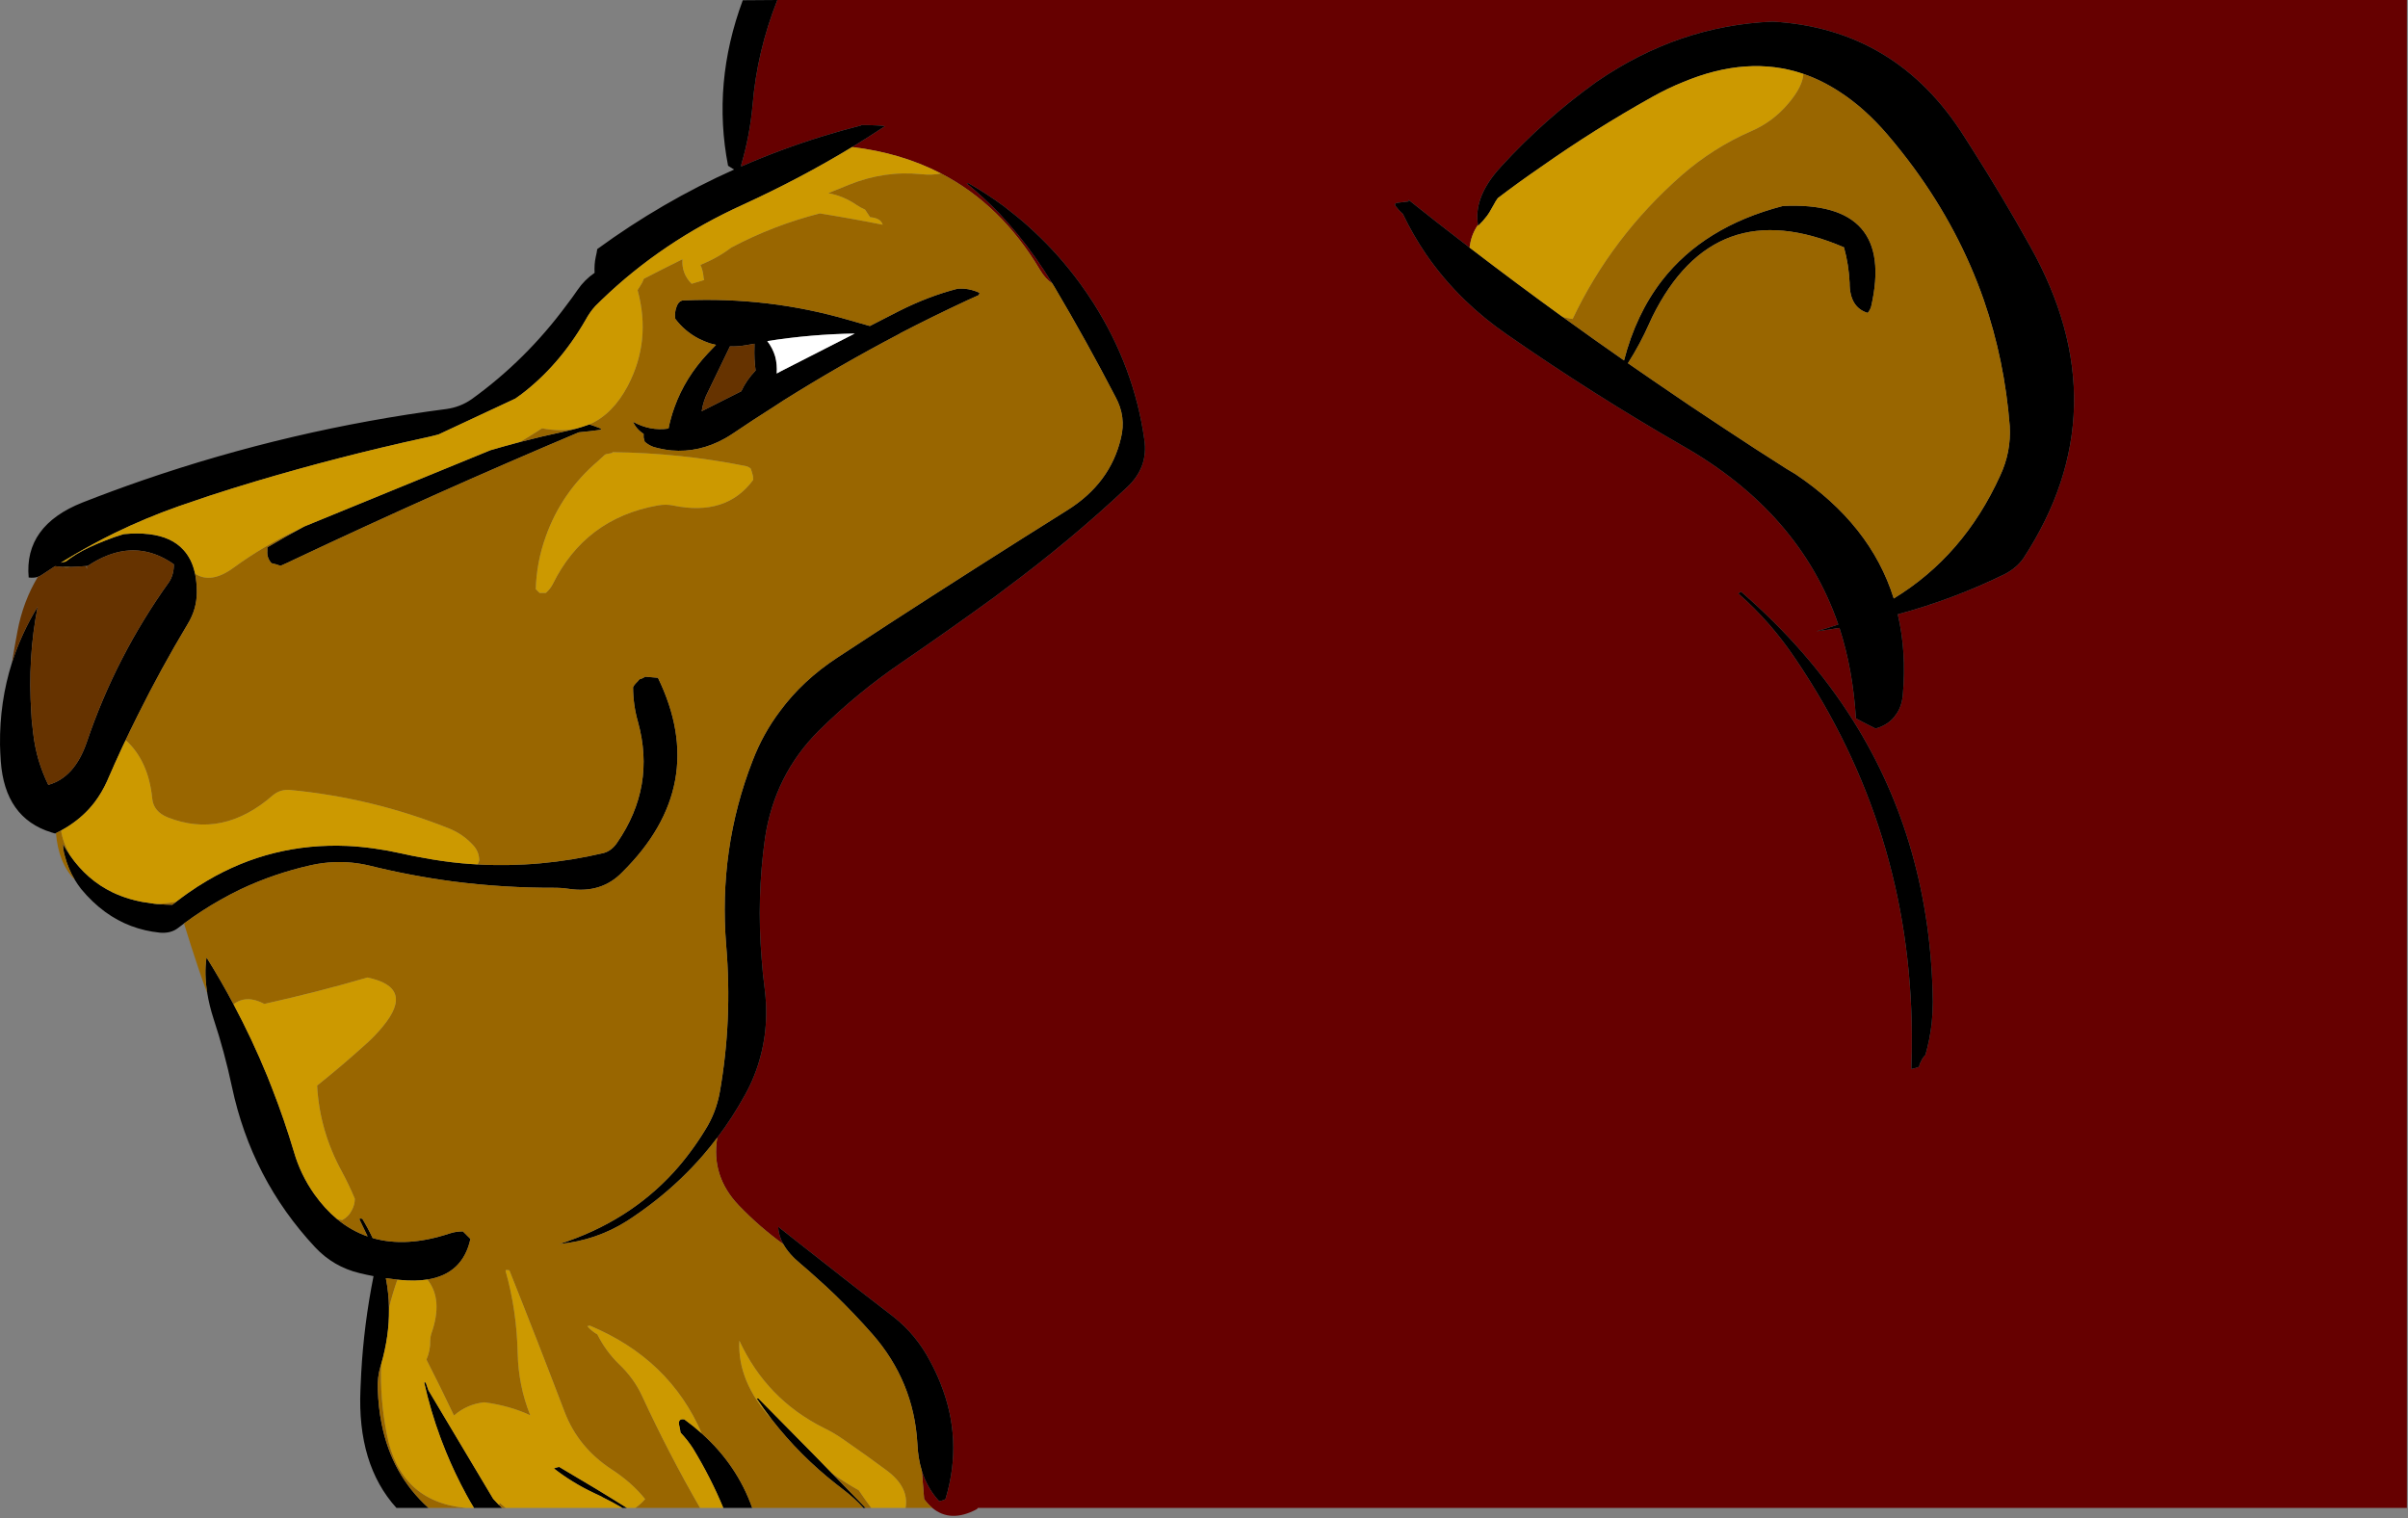
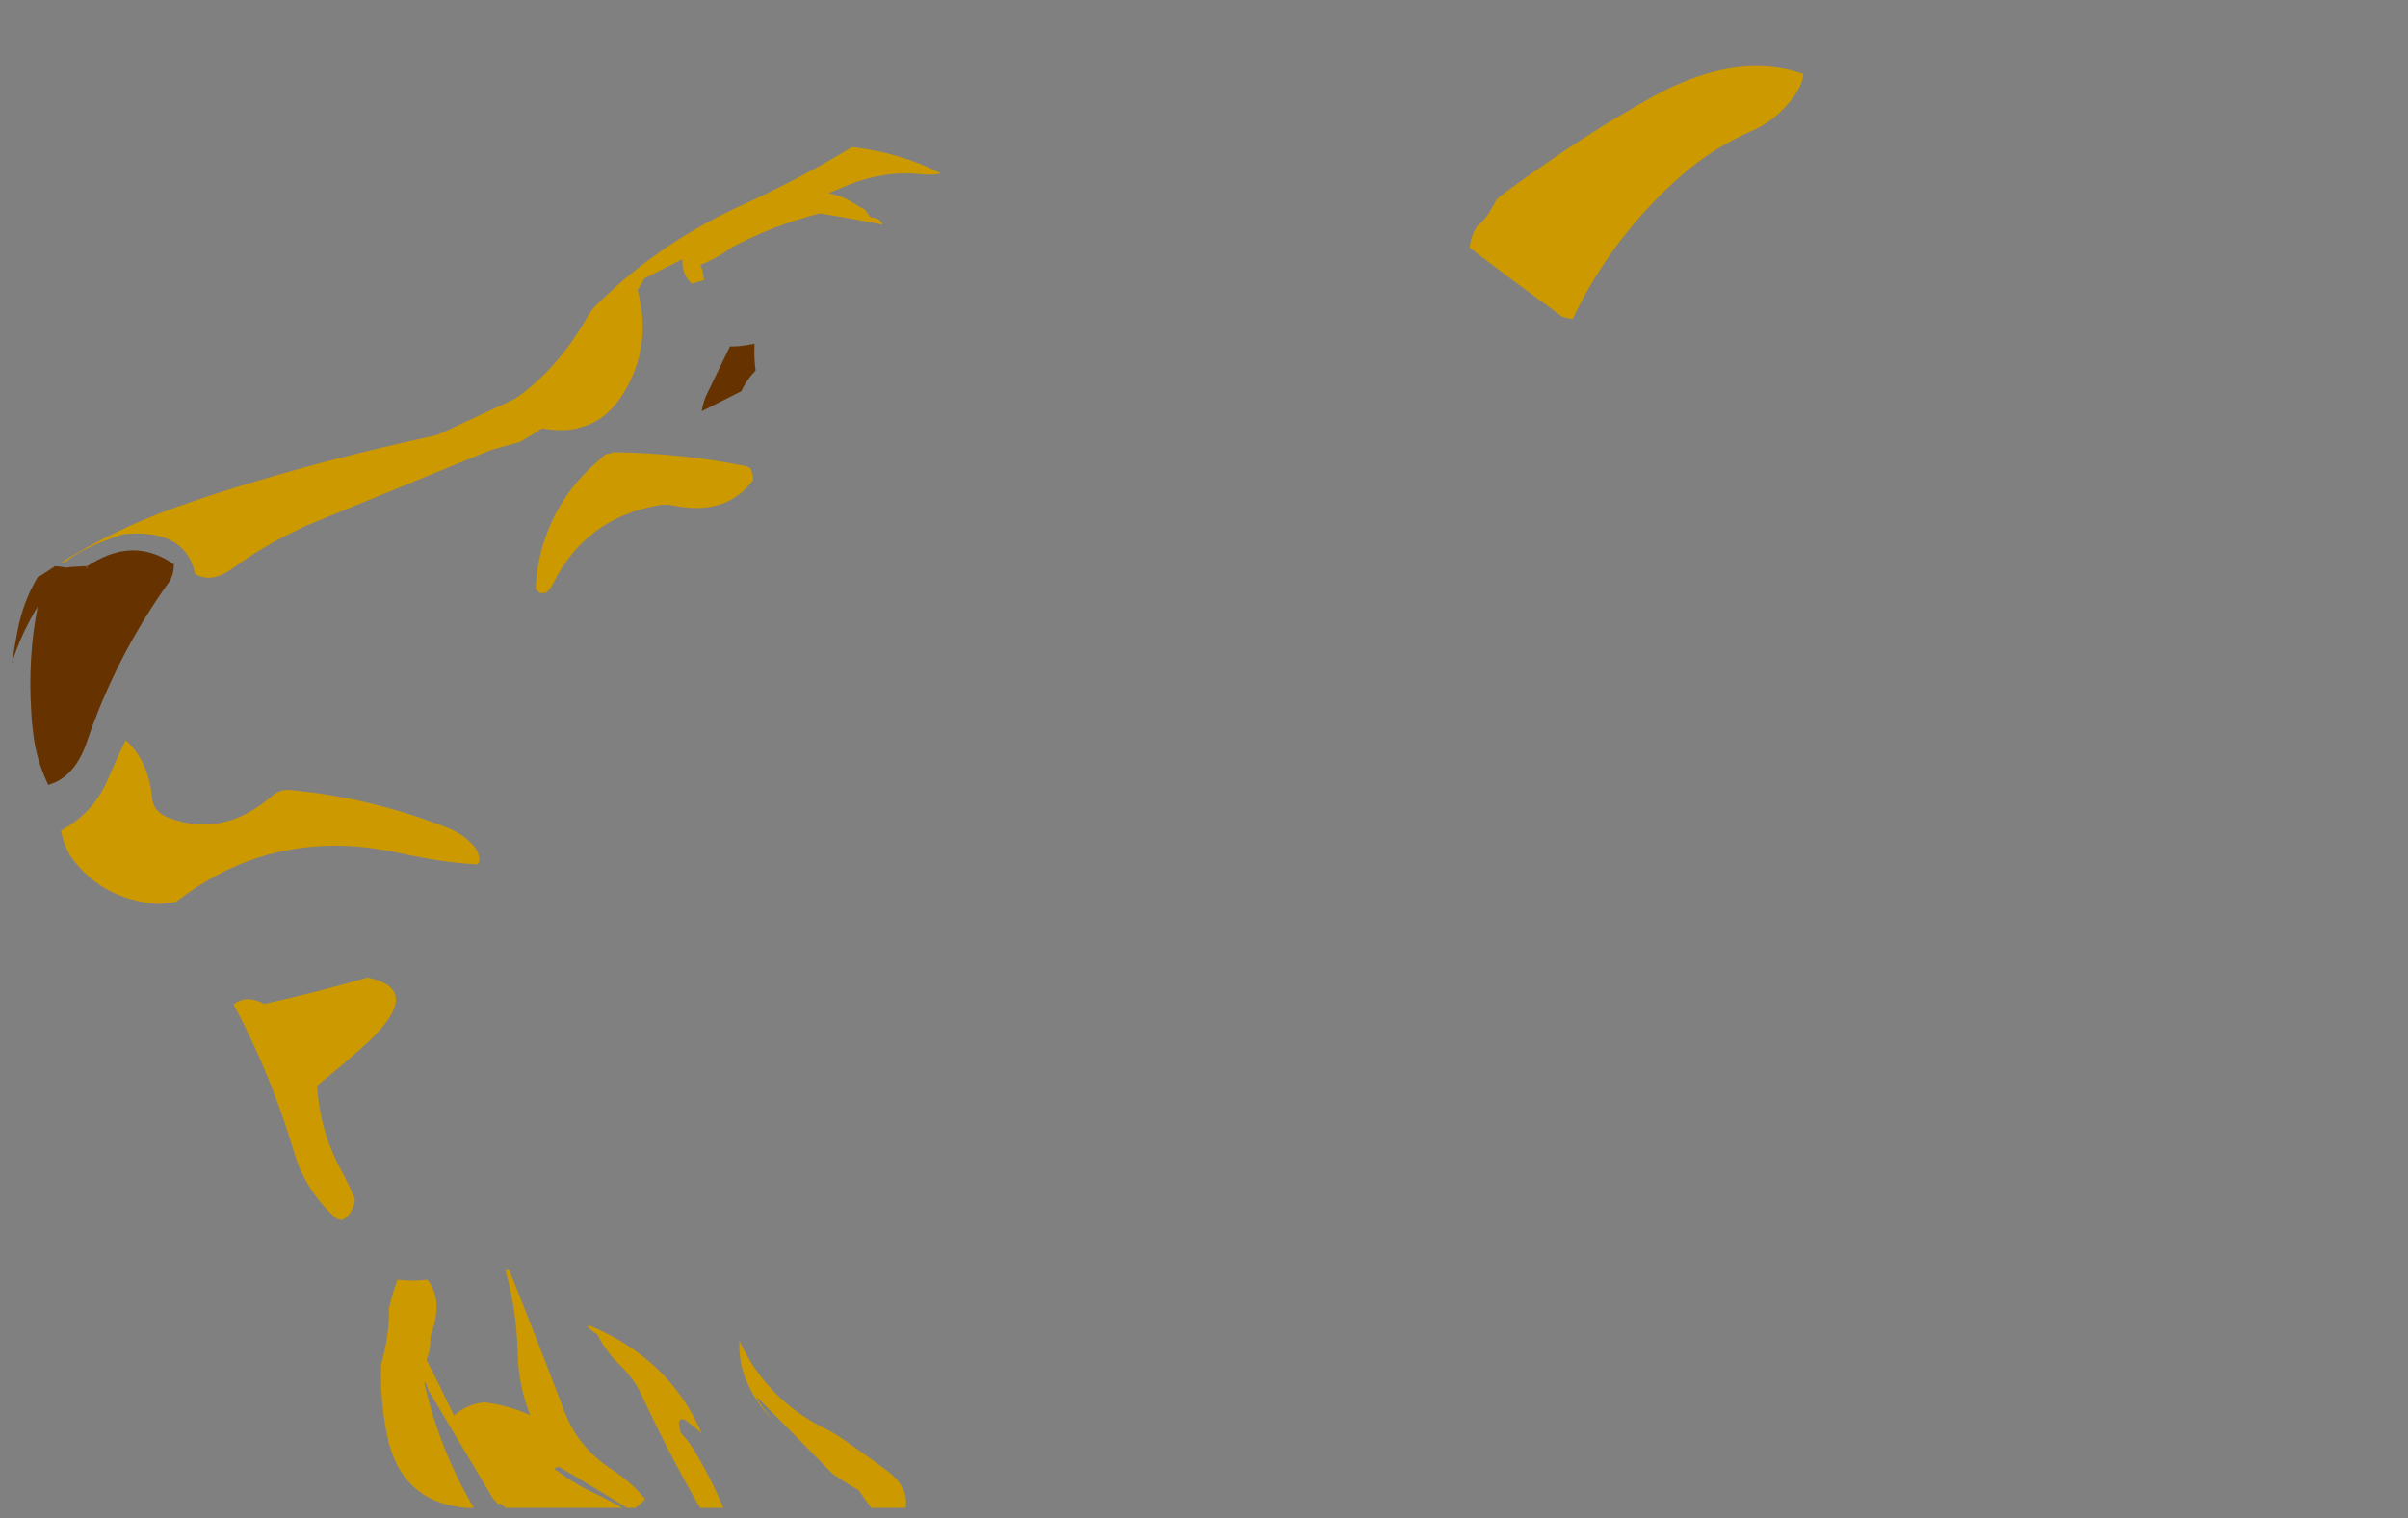
<svg xmlns="http://www.w3.org/2000/svg" version="1.1" width="479px" height="302px">
  <rect width="100%" height="100%" fill="#808080" stroke="none" />
  <g transform="translate(-21.171,-0.05)">
-     <path d="M 315.175 44.775 Q 313.962 46.519 313.6 48.65 Q 313.547 48.935 313.5 49.225 L 313.5 49.25 Q 313.503 49.275 313.5 49.3 Q 310.155 46.738 306.85 44.15 Q 304.088 41.982 301.35 39.8 L 301.35 40.125 Q 300.4 40.237 299.45 40.35 Q 298.971 40.383 298.65 40.575 Q 298.683 41.02 298.875 41.15 Q 299.471 41.953 300.225 42.6 Q 302.264 46.848 304.875 50.675 Q 308.269 55.593 312.625 59.8 Q 316.408 63.462 320.925 66.575 Q 337.918 78.388 355.7 88.625 Q 379.121 101.903 386.85 124.275 Q 384.699 125.011 382.475 125.625 Q 384.779 125.332 387.075 124.95 Q 389.774 133.324 390.35 142.95 Q 392.391 144.041 394.275 144.975 Q 397.012 144.184 398.325 142.175 Q 399.456 140.653 399.675 138.35 Q 400.441 129.744 398.675 122.25 Q 409.681 119.279 419.925 114.275 Q 422.339 113.015 423.65 111.125 Q 443.146 81.335 425 49.025 Q 419.564 39.252 413.525 29.775 Q 412.734 28.512 411.95 27.3 Q 398.387 5.745 373.8 4.35 Q 355.052 5.115 338.825 16.275 Q 328.446 23.689 319.8 33.15 Q 319.308 33.682 318.875 34.2 Q 314.297 39.684 315.175 44.775 Z M 367.5 117.75 L 366.95 118.1 Q 373.396 123.729 378.425 131.25 Q 401.189 164.939 401.475 205.725 Q 401.506 209.184 401.375 212.7 Q 402.163 212.554 402.95 212.25 Q 402.955 211.75 403.275 211.25 Q 403.567 210.496 404.175 209.9 Q 405.058 206.825 405.425 203.6 Q 405.641 201.485 405.65 199.325 Q 405.236 167.929 389.775 143.35 Q 381.04 129.462 367.5 117.75 Z M 206.625 300 Q 205.77 299.286 205 298.25 Q 204.769 295.445 204.55 292.65 Q 205.648 296.124 208 298.675 Q 208.525 298.577 209.05 298.375 Q 209.162 298.262 209.275 298.15 Q 212.783 286.467 208.225 275.15 Q 207.336 272.918 206.125 270.7 Q 203.417 265.562 198.925 262 Q 195.873 259.652 192.875 257.325 Q 192.105 256.736 191.35 256.15 Q 185.221 251.38 179.2 246.625 Q 177.569 245.339 175.975 244.075 Q 176.027 245.836 177 247.55 Q 172.235 244.106 168.15 239.85 Q 162.574 234.026 163.85 226.35 Q 166.904 222.332 169.375 217.825 Q 171.501 213.985 172.525 209.875 Q 173.515 206.067 173.575 202.025 Q 173.622 199.399 173.275 196.675 Q 172.879 193.698 172.675 190.75 Q 171.675 178.64 173.35 166.75 Q 175.247 154.172 184.075 145.375 Q 191.747 137.8 200.575 131.8 Q 209.986 125.356 219.175 118.675 Q 220.096 117.954 221.05 117.25 Q 233.867 107.77 245.425 96.925 Q 249.633 92.935 248.8 87.475 Q 246.783 73.112 238.675 60.325 Q 237.373 58.296 235.975 56.375 Q 231.858 50.759 226.9 46.15 Q 225.807 45.112 224.65 44.125 Q 223.476 43.13 222.25 42.175 Q 221.526 41.605 220.825 41.05 Q 217.442 38.564 213.775 36.475 L 213.475 36.55 Q 216.886 39.323 220 42.55 Q 221.89 44.574 223.675 46.75 Q 227.322 51.192 230.475 56.4 Q 229.13 55.563 228.05 53.75 Q 220.356 40.771 208.35 34.55 Q 200.446 30.463 190.675 29.3 Q 193.993 27.278 197.2 25.15 Q 196.465 25.022 195.625 25 Q 194.05 24.91 192.475 24.925 L 192.475 25 Q 188.52 26.004 184.675 27.2 Q 176.495 29.724 168.775 33.1 L 168.625 33.125 Q 168.636 33.055 168.625 32.95 L 168.625 32.8 Q 170.328 27.033 170.875 20.95 Q 171.737 10.345 175.8 0.05 L 499.95 0.05 L 499.95 300 L 215.7 300 Q 215.599 300.126 215.5 300.25 Q 210.276 303.044 206.625 300 Z" fill="#660000" />
-     <path d="M 379.9 14.75 Q 368.831 10.978 355.925 16.4 Q 352.914 17.607 349.85 19.325 Q 338.379 25.724 327.675 33.275 Q 323.319 36.258 319.125 39.45 Q 318.658 40.075 318.35 40.7 Q 317.935 41.481 317.45 42.275 Q 317.23 42.606 317 42.95 Q 316.178 44.042 315.2 44.975 Q 315.181 44.876 315.175 44.775 Q 314.297 39.684 318.875 34.2 Q 319.308 33.682 319.8 33.15 Q 328.446 23.689 338.825 16.275 Q 355.052 5.115 373.8 4.35 Q 398.387 5.745 411.95 27.3 Q 412.734 28.512 413.525 29.775 Q 419.564 39.252 425 49.025 Q 443.146 81.335 423.65 111.125 Q 422.339 113.015 419.925 114.275 Q 409.681 119.279 398.675 122.25 Q 400.441 129.744 399.675 138.35 Q 399.456 140.653 398.325 142.175 Q 397.012 144.184 394.275 144.975 Q 392.391 144.041 390.35 142.95 Q 389.774 133.324 387.075 124.95 Q 384.779 125.332 382.475 125.625 Q 384.699 125.011 386.85 124.275 Q 379.121 101.903 355.7 88.625 Q 337.918 78.388 320.925 66.575 Q 316.408 63.462 312.625 59.8 Q 308.269 55.593 304.875 50.675 Q 302.264 46.848 300.225 42.6 Q 299.471 41.953 298.875 41.15 Q 298.683 41.02 298.65 40.575 Q 298.971 40.383 299.45 40.35 Q 300.4 40.237 301.35 40.125 L 301.35 39.8 Q 304.088 41.982 306.85 44.15 Q 310.155 46.738 313.5 49.3 L 313.525 49.325 Q 322.579 56.262 331.85 62.975 L 331.875 62.975 Q 331.979 63.066 332.075 63.125 Q 338.124 67.502 344.225 71.75 Q 346.594 62.559 351.75 55.875 Q 360.107 45.097 375.825 41.025 Q 398.224 39.933 393.375 61.05 Q 393.195 61.675 392.7 62.3 Q 389.089 61.202 389.1 56.325 Q 388.931 52.709 387.975 49.25 Q 362.167 38.149 349.85 63.075 Q 349.571 63.695 349.275 64.325 Q 347.421 68.511 345 72.3 Q 347.53 74.071 350.075 75.8 Q 357.058 80.621 364.125 85.25 Q 370.348 89.379 376.625 93.35 Q 377.457 93.868 378.3 94.35 Q 393.281 104.387 397.875 119.1 Q 411.771 110.642 419.025 94.7 Q 421.248 89.987 420.95 84.8 Q 419.923 71.688 415.775 59.7 Q 410.905 45.743 401.825 33.375 Q 399.364 30.032 396.65 26.85 Q 392.08 21.52 387.075 18.3 Q 383.589 16.017 379.9 14.75 Z M 367.5 117.75 Q 381.04 129.462 389.775 143.35 Q 405.236 167.929 405.65 199.325 Q 405.641 201.485 405.425 203.6 Q 405.058 206.825 404.175 209.9 Q 403.567 210.496 403.275 211.25 Q 402.955 211.75 402.95 212.25 Q 402.163 212.554 401.375 212.7 Q 401.506 209.184 401.475 205.725 Q 401.189 164.939 378.425 131.25 Q 373.396 123.729 366.95 118.1 Z M 192.9 300 Q 191.15 298.056 188.8 296.275 Q 188.134 295.774 187.45 295.225 Q 180.278 289.587 174.7 282.425 Q 173.139 280.409 171.7 278.275 L 172 278.2 Q 177.509 283.793 183.025 289.375 Q 184.87 291.277 186.725 293.175 Q 189.068 295.589 191.425 298 Q 192.383 299 193.35 300 Z M 165.05 300 Q 162.54 293.95 159.025 288.175 Q 157.945 286.495 156.55 285.025 Q 156.452 284.29 156.25 283.45 Q 156.04 282.19 157.3 282.4 Q 159.145 283.742 160.775 285.2 Q 167.796 291.5 170.8 300 Z M 144.975 300 Q 143.016 298.853 140.925 297.825 L 140.925 297.8 Q 140.557 297.624 140.2 297.45 L 139.45 297.1 Q 139.349 297.053 139.25 297 Q 137.108 295.995 135.1 294.75 Q 133.163 293.561 131.35 292.15 Q 131.875 291.948 132.4 291.85 L 139.75 296.225 Q 142.834 298.089 145.875 300 Z M 120.4 299.375 Q 120.715 299.696 121.025 300 L 115.45 300 Q 114.68 298.748 113.95 297.4 Q 111.663 293.204 109.875 288.825 L 109 286.6 Q 108.899 286.321 108.8 286.05 L 108.8 286.075 Q 106.811 280.694 105.55 275.05 L 105.85 275.05 Q 105.968 275.399 106.1 275.75 Q 106.176 275.97 106.25 276.2 Q 106.326 276.415 106.4 276.625 L 119.275 298.2 Q 119.825 298.815 120.4 299.4 Z M 97 271.4 Q 96.925 271.649 96.85 271.9 Q 96.22 273.992 96.325 276.4 Q 96.436 280.014 97.075 283.225 Q 99.106 293.437 106.4 300 L 100.025 300 Q 92.206 291.366 92.875 276.4 Q 92.927 274.804 93.025 273.175 Q 93.556 263.52 95.475 253.9 Q 94.073 253.635 92.7 253.3 Q 87.5 252.05 83.85 248.15 Q 71.2 234.6 67.3 216.2 Q 65.85 209.35 63.65 202.7 Q 62.793 200.03 62.4 197.6 Q 61.762 193.765 62.25 190.5 Q 65.106 195.064 67.625 199.825 Q 71.32 206.746 74.325 214.075 Q 74.423 214.322 74.525 214.575 Q 74.916 215.563 75.3 216.55 Q 77.722 222.73 79.65 229.2 Q 80.95 233.7 83.7 237.6 Q 85.784 240.526 88.225 242.55 Q 91.027 244.868 94.3 246 Q 93.539 244.356 92.725 242.725 Q 92.515 242.297 93.25 242.5 Q 94.397 244.399 95.3 246.325 Q 102.022 248.268 110.65 245.4 Q 111.85 245 113.25 245 Q 114 245.75 114.75 246.5 Q 113.223 253.465 106.175 254.575 Q 103.762 254.956 100.7 254.65 Q 100.462 254.627 100.225 254.6 Q 99.065 254.477 97.925 254.3 Q 98.5 257.226 98.55 260.225 Q 98.552 260.361 98.55 260.5 Q 98.603 265.831 97 271.4 Z M 116.175 172 Q 128.67 172.686 141.175 169.75 Q 142.824 169.33 143.95 167.65 Q 151.63 156.49 148.075 143.65 Q 147.115 140.305 147.1 136.75 Q 147.31 136.322 147.625 136 Q 148.052 135.588 148.375 135.175 Q 148.9 135.055 149.425 134.725 L 149.425 134.65 Q 150.79 134.762 152.05 134.875 Q 162.453 156.272 144.925 173.575 Q 140.83 177.797 134.425 176.875 Q 133.149 176.658 131.875 176.65 Q 121.425 176.703 111.175 175.375 Q 102.825 174.261 94.6 172.225 Q 91.101 171.407 87.625 171.55 Q 85.326 171.648 83.05 172.15 Q 75.706 173.792 69.025 176.95 Q 66.944 177.947 64.925 179.1 Q 61.245 181.177 57.775 183.75 Q 57.213 184.165 56.65 184.6 Q 55.18 185.77 52.975 185.575 Q 46.929 184.963 42.1 181.45 Q 39.526 179.567 37.3 176.875 Q 36.61 175.988 36.05 175.05 Q 34.725 172.852 34.075 170.35 Q 33.877 169.692 33.775 169 Q 33.713 168.484 33.7 167.95 Q 34.36 169.134 35.1 170.2 Q 38.489 175.099 43.55 177.55 Q 45.164 178.32 46.95 178.85 Q 48.092 179.189 49.3 179.425 Q 49.368 179.439 49.425 179.45 L 51.875 179.825 Q 53.081 179.963 54.35 180 Q 54.896 180.025 55.45 180.025 Q 55.803 179.741 56.175 179.475 L 56.2 179.45 Q 56.321 179.346 56.45 179.25 Q 56.945 178.865 57.45 178.5 Q 57.945 178.127 58.45 177.775 Q 60.395 176.397 62.4 175.225 Q 75.225 167.662 90.325 168.325 Q 95.534 168.589 101.05 169.825 Q 103.116 170.303 105.175 170.65 Q 109.114 171.405 113.05 171.775 Q 114.612 171.917 116.175 172 Z M 45.575 148.5 L 43.875 152.225 Q 43.779 152.466 43.675 152.7 Q 43.384 153.35 43.1 154 Q 42.986 154.246 42.875 154.5 Q 42.673 154.965 42.475 155.425 Q 41.439 157.722 40 159.625 Q 39.449 160.34 38.85 161 Q 36.51 163.526 33.325 165.25 Q 32.823 165.523 32.3 165.775 Q 32.208 165.811 32.125 165.85 Q 31.742 165.749 31.375 165.625 Q 22.125 162.766 21.325 151.45 Q 21.212 149.812 21.175 148.225 Q 21.075 139.662 23.55 131.875 Q 25.402 126.071 28.675 120.7 Q 26.656 130.888 27.4 141.85 Q 27.42 142.52 27.475 143.2 Q 27.62 144.534 27.775 145.9 Q 28.085 148.63 28.85 151.25 Q 29.604 153.763 30.775 156.175 Q 36.017 154.72 38.425 147.7 Q 44.222 130.57 54.85 115.75 Q 55.772 114.287 55.75 112.3 Q 50.772 108.801 45.425 109.725 Q 43.961 109.982 42.475 110.575 Q 40.582 111.32 38.65 112.6 Q 38.539 112.612 38.425 112.625 Q 38.339 112.637 38.25 112.65 Q 36.772 112.78 35.275 112.825 Q 34.869 112.823 34.45 112.825 Q 34.061 112.826 33.7 112.825 Q 33.668 112.823 33.625 112.825 Q 32.876 112.772 32.125 112.675 Q 30.804 113.523 29.5 114.4 Q 29.127 114.661 28.7 114.8 Q 27.891 115.06 26.875 114.925 Q 25.938 104.627 37.6 100 Q 43.572 97.663 49.6 95.575 Q 79.104 85.416 110.05 81.4 Q 112.787 81.002 115 79.45 Q 125.802 71.678 133.9 60.7 Q 135.022 59.245 136.075 57.7 Q 137.447 55.697 139.45 54.325 Q 139.353 52.645 139.675 51.175 Q 139.878 50.335 139.975 49.6 Q 152.849 40.2 167.2 33.775 Q 166.602 33.393 166 33.025 Q 162.803 16.595 168.925 0.1 L 175.8 0.05 Q 171.737 10.345 170.875 20.95 Q 170.328 27.033 168.625 32.8 L 168.625 32.95 Q 168.636 33.055 168.625 33.125 L 168.625 33.175 L 168.775 33.1 Q 176.495 29.724 184.675 27.2 Q 188.52 26.004 192.475 25 L 192.475 24.925 Q 194.05 24.91 195.625 25 Q 196.465 25.022 197.2 25.15 Q 193.993 27.278 190.675 29.3 Q 180.402 35.533 169 40.75 Q 152.932 48.043 140.85 59.7 Q 140.219 60.306 139.6 60.925 Q 138.52 62.102 137.65 63.7 Q 132.362 72.867 124.625 78.675 L 124.6 78.675 Q 124.158 79.007 123.7 79.325 L 108.4 86.475 Q 107.083 86.825 105.725 87.125 Q 105.6 87.148 105.475 87.175 Q 88.645 90.858 72.025 95.8 Q 67.347 97.198 62.75 98.7 Q 59.719 99.705 56.725 100.75 Q 50.206 103.052 44.125 106 Q 41.756 107.162 39.475 108.4 Q 37.808 109.301 36.175 110.25 Q 35.462 110.67 34.75 111.1 Q 33.985 111.543 33.25 112 Q 33.719 111.888 34.15 111.775 L 34.225 111.775 Q 35.242 110.997 36.325 110.325 Q 37.592 109.551 38.95 108.925 Q 39.713 108.578 40.45 108.25 Q 42.197 107.518 43.9 106.9 Q 44.837 106.593 45.775 106.3 Q 51.332 105.778 54.775 107.35 Q 56.474 108.129 57.65 109.425 Q 58.425 110.264 58.975 111.325 Q 59.034 111.439 59.1 111.55 Q 59.665 112.732 59.975 114.175 Q 60.32 115.839 60.325 117.85 Q 60.317 121.21 58.525 124.15 Q 53.186 133.052 48.625 142.225 Q 47.057 145.352 45.575 148.5 Z M 163.85 226.35 Q 162.509 228.139 161.05 229.825 Q 158.922 232.285 156.55 234.55 Q 151.756 239.121 145.975 242.875 Q 139.87 246.775 132.4 247.525 Q 146.143 243.118 155.2 233.2 Q 156.977 231.249 158.575 229.075 Q 160.122 227.006 161.5 224.725 Q 163.608 221.38 164.35 217.3 Q 166.877 202.923 165.625 188.125 Q 164.05 168.91 170.875 151.375 Q 172.945 145.977 176.35 141.475 Q 180.834 135.401 187.675 130.9 Q 192.781 127.553 197.875 124.225 Q 215.598 112.746 233.425 101.575 Q 242.042 96.213 244.15 87.175 Q 245.2 82.967 243.1 79.075 Q 237.34 67.967 230.95 57.175 Q 230.719 56.786 230.475 56.4 Q 227.322 51.192 223.675 46.75 Q 221.89 44.574 220 42.55 Q 216.886 39.323 213.475 36.55 L 213.775 36.475 Q 217.442 38.564 220.825 41.05 Q 221.526 41.605 222.25 42.175 Q 223.476 43.13 224.65 44.125 Q 225.807 45.112 226.9 46.15 Q 231.858 50.759 235.975 56.375 Q 237.373 58.296 238.675 60.325 Q 246.783 73.112 248.8 87.475 Q 249.633 92.935 245.425 96.925 Q 233.867 107.77 221.05 117.25 Q 220.096 117.954 219.175 118.675 Q 209.986 125.356 200.575 131.8 Q 191.747 137.8 184.075 145.375 Q 175.247 154.172 173.35 166.75 Q 171.675 178.64 172.675 190.75 Q 172.879 193.698 173.275 196.675 Q 173.622 199.399 173.575 202.025 Q 173.515 206.067 172.525 209.875 Q 171.501 213.985 169.375 217.825 Q 166.904 222.332 163.85 226.35 Z M 81.7 104.775 L 118.75 89.6 Q 121.654 88.742 124.6 87.975 Q 128.946 86.844 133.375 85.9 Q 134.679 85.62 135.85 85.3 Q 137.216 84.915 138.4 84.475 Q 139.45 84.797 140.5 85.225 Q 140.702 85.322 140.8 85.525 Q 138.602 85.84 136.3 86.05 Q 107.942 98.02 79.9 111.25 Q 78.437 111.977 76.975 112.6 Q 76.127 112.285 75.175 112.075 Q 74.237 111.032 74.35 109.675 Q 74.35 109.352 74.35 108.925 Q 77.986 106.764 81.7 104.775 Z M 200.05 61.9 Q 205.915 58.952 211.675 57.475 Q 212.367 57.442 213.025 57.475 Q 214.606 57.64 216.025 58.3 Q 216.002 58.419 215.875 58.75 Q 214.696 59.285 213.55 59.8 Q 206.662 63.007 199.975 66.475 Q 200.158 66.551 200.35 66.625 Q 200.116 66.599 199.9 66.55 Q 188.192 72.693 176.95 79.75 Q 175.984 80.394 175 81.025 Q 170.948 83.581 166.975 86.275 Q 166.202 86.789 165.4 87.25 Q 160.241 90.129 154.75 89.65 Q 153.016 89.484 151.225 88.975 Q 150.273 88.66 149.425 87.925 Q 149.312 87.513 149.2 87.1 Q 149.2 86.777 149.2 86.35 Q 147.73 85.412 147.1 83.95 Q 150.467 85.832 154.15 85.3 Q 154.598 83.08 155.35 81.025 Q 157.456 75.172 161.95 70.375 Q 162.763 69.504 163.6 68.65 Q 163.008 68.518 162.4 68.35 Q 161.23 67.962 160.075 67.375 Q 157.315 65.898 155.5 63.475 Q 155.297 62.312 155.725 61.15 Q 156.137 59.897 157.075 59.8 Q 157.188 59.8 157.3 59.8 Q 174.122 59.073 190 63.7 Q 192.077 64.302 194.2 64.9 Q 197.121 63.406 200.05 61.9 Z M 175.375 70.975 Q 175.789 72.546 175.675 74.35 Q 176.097 74.134 176.5 73.9 Q 183.814 70.181 191.2 66.4 Q 182.523 66.529 173.8 67.9 Q 174.886 69.307 175.375 70.975 Z M 171.25 69.025 Q 171.25 68.704 171.25 68.425 Q 170.386 68.558 169.525 68.725 Q 167.924 69.007 166.375 68.95 Q 164.228 73.367 162.025 77.95 Q 161.072 79.742 160.75 81.85 Q 164.673 79.874 168.625 77.875 Q 169.618 75.694 171.475 73.75 Q 171.152 71.44 171.25 69.025 Z M 204.55 292.65 Q 203.77 290.134 203.65 287.125 Q 202.915 274.817 194.725 265.45 Q 191.154 261.395 187.3 257.65 Q 185.397 255.815 183.4 254.05 Q 181.933 252.719 180.4 251.425 Q 179.24 250.465 178.375 249.475 Q 177.535 248.519 177 247.55 Q 176.027 245.836 175.975 244.075 Q 177.569 245.339 179.2 246.625 Q 185.221 251.38 191.35 256.15 Q 192.105 256.736 192.875 257.325 Q 195.873 259.652 198.925 262 Q 203.417 265.562 206.125 270.7 Q 207.336 272.918 208.225 275.15 Q 212.783 286.467 209.275 298.15 Q 209.162 298.262 209.05 298.375 Q 208.525 298.577 208 298.675 Q 205.648 296.124 204.55 292.65 Z" fill="#000000" />
-     <path d="M 313.5 49.25 Q 313.515 49.285 313.525 49.325 L 313.5 49.3 Q 313.503 49.275 313.5 49.25 Z M 332.075 63.125 Q 333.031 63.347 334 63.5 Q 341.8 47.1 355.7 34.9 Q 361.95 29.45 369.5 26.15 Q 373.8 24.3 376.85 20.7 Q 379.757 17.299 379.9 14.75 Q 383.589 16.017 387.075 18.3 Q 392.08 21.52 396.65 26.85 Q 399.364 30.032 401.825 33.375 Q 410.905 45.743 415.775 59.7 Q 419.923 71.688 420.95 84.8 Q 421.248 89.987 419.025 94.7 Q 411.771 110.642 397.875 119.1 Q 393.281 104.387 378.3 94.35 Q 377.457 93.868 376.625 93.35 Q 370.348 89.379 364.125 85.25 Q 357.058 80.621 350.075 75.8 Q 347.53 74.071 345 72.3 Q 347.421 68.511 349.275 64.325 Q 349.571 63.695 349.85 63.075 Q 362.167 38.149 387.975 49.25 Q 388.931 52.709 389.1 56.325 Q 389.089 61.202 392.7 62.3 Q 393.195 61.675 393.375 61.05 Q 398.224 39.933 375.825 41.025 Q 360.107 45.097 351.75 55.875 Q 346.594 62.559 344.225 71.75 Q 338.124 67.502 332.075 63.125 Z M 186.725 293.175 Q 189.283 294.971 192 296.5 Q 193.197 298.282 194.475 300 L 193.35 300 Q 192.383 299 191.425 298 Q 189.068 295.589 186.725 293.175 Z M 174.7 282.425 Q 180.278 289.587 187.45 295.225 Q 188.134 295.774 188.8 296.275 Q 191.15 298.056 192.9 300 L 170.8 300 Q 167.796 291.5 160.775 285.2 Q 154.371 270.37 138.5 263.75 L 138 263.85 Q 138.75 264.75 140 265.5 Q 141.65 268.8 144.3 271.4 Q 147.3 274.25 148.9 277.75 Q 154.196 289.203 160.425 300 L 147.55 300 Q 148.545 299.336 149.5 298.25 Q 146.85 294.95 142.85 292.35 Q 136.2 288 133.5 280.95 Q 128.05 266.65 122.5 252.75 Q 121.65 252.55 121.75 252.9 Q 123.95 260.6 124.15 269.25 Q 124.307 275.748 126.65 281.575 Q 122.529 279.656 117.5 279 Q 114.085 279.353 111.475 281.625 Q 108.787 275.962 106 270.5 Q 106.8 268.65 106.75 266.75 Q 106.75 266 106.95 265.4 Q 109.389 258.556 106.175 254.575 Q 113.223 253.465 114.75 246.5 Q 114 245.75 113.25 245 Q 111.85 245 110.65 245.4 Q 102.022 248.268 95.3 246.325 Q 94.397 244.399 93.25 242.5 Q 92.515 242.297 92.725 242.725 Q 93.539 244.356 94.3 246 Q 91.027 244.868 88.225 242.55 Q 88.727 242.666 89.25 242.75 Q 90.55 242.05 91.2 240.7 Q 91.75 239.65 91.75 238.5 Q 90.6 235.75 89.2 233.15 Q 84.75 225.05 84.25 216 Q 89.25 212 94 207.7 Q 95.85 206.05 97.35 204.2 Q 103.75 196.45 94.25 194.5 Q 84.35 197.4 73.75 199.75 Q 70.207 197.842 67.625 199.825 Q 65.106 195.064 62.25 190.5 Q 61.762 193.765 62.4 197.6 Q 61.521 195.313 60.75 193 Q 59.189 188.371 57.775 183.75 Q 61.245 181.177 64.925 179.1 Q 66.944 177.947 69.025 176.95 Q 75.706 173.792 83.05 172.15 Q 85.326 171.648 87.625 171.55 Q 91.101 171.407 94.6 172.225 Q 102.825 174.261 111.175 175.375 Q 121.425 176.703 131.875 176.65 Q 133.149 176.658 134.425 176.875 Q 140.83 177.797 144.925 173.575 Q 162.453 156.272 152.05 134.875 Q 150.79 134.762 149.425 134.65 L 149.425 134.725 Q 148.9 135.055 148.375 135.175 Q 148.052 135.588 147.625 136 Q 147.31 136.322 147.1 136.75 Q 147.115 140.305 148.075 143.65 Q 151.63 156.49 143.95 167.65 Q 142.824 169.33 141.175 169.75 Q 128.67 172.686 116.175 172 Q 116.37 171.639 116.5 171.25 Q 116.5 169.55 115.4 168.3 Q 113.35 166 110.5 164.85 Q 95.2 158.75 78.95 157.2 Q 76.95 157 75.45 158.25 Q 65.5 166.95 54.55 162.65 Q 51.7 161.5 51.45 158.9 Q 50.72 151.421 46.175 147.275 Q 45.88 147.892 45.575 148.5 Q 47.057 145.352 48.625 142.225 Q 53.186 133.052 58.525 124.15 Q 60.317 121.21 60.325 117.85 Q 60.32 115.839 59.975 114.175 Q 63.171 116.248 67.6 113 Q 73.709 108.539 80.55 105.375 Q 81.119 105.065 81.7 104.775 Q 77.986 106.764 74.35 108.925 Q 74.35 109.352 74.35 109.675 Q 74.237 111.032 75.175 112.075 Q 76.127 112.285 76.975 112.6 Q 78.437 111.977 79.9 111.25 Q 107.942 98.02 136.3 86.05 Q 138.602 85.84 140.8 85.525 Q 140.702 85.322 140.5 85.225 Q 139.45 84.797 138.4 84.475 L 138.425 84.475 Q 143.064 82.453 146.05 76.8 Q 150.75 67.85 148 57.75 Q 148.5 57 148.95 56.2 Q 149.1 55.85 149.25 55.5 Q 153.068 53.519 156.925 51.625 Q 156.727 54.477 158.75 56.5 Q 160 56.1 161.25 55.75 Q 161.1 55.35 161.1 55 Q 161 53.85 160.5 52.75 Q 163.943 51.345 166.625 49.3 Q 175.023 44.855 184.25 42.5 Q 191.05 43.6 196.75 44.75 Q 196.4 43.45 194.25 43.25 Q 193.75 42.5 193.25 41.75 Q 192.35 41.35 191.6 40.85 Q 188.966 39.024 185.925 38.475 Q 187.977 37.63 190.05 36.8 Q 197.1 33.95 204.4 34.7 Q 206.635 34.932 208.35 34.55 Q 220.356 40.771 228.05 53.75 Q 229.13 55.563 230.475 56.4 Q 230.719 56.786 230.95 57.175 Q 237.34 67.967 243.1 79.075 Q 245.2 82.967 244.15 87.175 Q 242.042 96.213 233.425 101.575 Q 215.598 112.746 197.875 124.225 Q 192.781 127.553 187.675 130.9 Q 180.834 135.401 176.35 141.475 Q 172.945 145.977 170.875 151.375 Q 164.05 168.91 165.625 188.125 Q 166.877 202.923 164.35 217.3 Q 163.608 221.38 161.5 224.725 Q 160.122 227.006 158.575 229.075 Q 156.977 231.249 155.2 233.2 Q 146.143 243.118 132.4 247.525 Q 139.87 246.775 145.975 242.875 Q 151.756 239.121 156.55 234.55 Q 158.922 232.285 161.05 229.825 Q 162.509 228.139 163.85 226.35 Q 162.574 234.026 168.15 239.85 Q 172.235 244.106 177 247.55 Q 177.535 248.519 178.375 249.475 Q 179.24 250.465 180.4 251.425 Q 181.933 252.719 183.4 254.05 Q 185.397 255.815 187.3 257.65 Q 191.154 261.395 194.725 265.45 Q 202.915 274.817 203.65 287.125 Q 203.77 290.134 204.55 292.65 Q 204.769 295.445 205 298.25 Q 205.77 299.286 206.625 300 L 201.3 300 Q 202.04 295.882 197.55 292.55 Q 193.45 289.5 189.1 286.5 Q 187.05 285.05 185.05 284.1 Q 173.65 278.4 168.25 266.75 Q 167.812 274.821 174.7 282.425 Z M 121.025 300 Q 120.715 299.696 120.4 299.375 Q 120.522 299.224 120.625 299.05 Q 121.184 299.553 121.75 300 Z M 106.4 300 Q 99.106 293.437 97.075 283.225 Q 96.436 280.014 96.325 276.4 Q 96.22 273.992 96.85 271.9 Q 96.925 271.649 97 271.4 Q 96.733 278.23 98.1 285.25 Q 100.7 298.75 113.75 300 Z M 33.325 165.25 Q 33.647 167.543 35.1 170.2 Q 34.36 169.134 33.7 167.95 Q 33.713 168.484 33.775 169 Q 33.877 169.692 34.075 170.35 Q 34.725 172.852 36.05 175.05 Q 32.804 171.796 32.3 165.775 Q 32.823 165.523 33.325 165.25 Z M 33.625 112.825 Q 33.668 112.823 33.7 112.825 Q 34.061 112.826 34.45 112.825 Q 34.869 112.823 35.275 112.825 Q 34.367 113.067 33.625 112.825 Z M 200.05 61.9 Q 197.121 63.406 194.2 64.9 Q 192.077 64.302 190 63.7 Q 174.122 59.073 157.3 59.8 Q 157.188 59.8 157.075 59.8 Q 156.137 59.897 155.725 61.15 Q 155.297 62.312 155.5 63.475 Q 157.315 65.898 160.075 67.375 Q 161.23 67.962 162.4 68.35 Q 163.008 68.518 163.6 68.65 Q 162.763 69.504 161.95 70.375 Q 157.456 75.172 155.35 81.025 Q 154.598 83.08 154.15 85.3 Q 150.467 85.832 147.1 83.95 Q 147.73 85.412 149.2 86.35 Q 149.2 86.777 149.2 87.1 Q 149.312 87.513 149.425 87.925 Q 150.273 88.66 151.225 88.975 Q 153.016 89.484 154.75 89.65 Q 160.241 90.129 165.4 87.25 Q 166.202 86.789 166.975 86.275 Q 170.948 83.581 175 81.025 Q 175.984 80.394 176.95 79.75 Q 188.192 72.693 199.9 66.55 Q 200.116 66.599 200.35 66.625 Q 200.158 66.551 199.975 66.475 Q 206.662 63.007 213.55 59.8 Q 214.696 59.285 215.875 58.75 Q 216.002 58.419 216.025 58.3 Q 214.606 57.64 213.025 57.475 Q 212.367 57.442 211.675 57.475 Q 205.915 58.952 200.05 61.9 Z M 170.5 93.25 Q 170 92.85 169.45 92.75 Q 156.5 90.15 143 90 Q 143 90.1 142.95 90.15 Q 142.5 90.25 142 90.35 Q 141.75 90.35 141.5 90.5 Q 140.85 91.1 140.2 91.7 Q 132.9 97.9 129.75 106.75 Q 127.9 111.85 127.75 117.25 Q 128.1 117.6 128.5 118 Q 129.1 118 129.75 118 Q 130.6 117.25 131.1 116.3 Q 137.55 103.2 151.95 100.6 Q 153.65 100.3 155.05 100.6 Q 165.65 102.8 171 95.5 Q 171 95.1 170.95 94.75 Q 170.85 94.35 170.75 94 Q 170.6 93.6 170.5 93.25 Z M 124.6 87.975 Q 126.822 86.665 129 85.25 Q 132.735 85.951 135.85 85.3 Q 134.679 85.62 133.375 85.9 Q 128.946 86.844 124.6 87.975 Z M 56.2 179.45 L 56.175 179.475 Q 55.803 179.741 55.45 180.025 Q 54.896 180.025 54.35 180 Q 53.081 179.963 51.875 179.825 Q 52.158 179.851 52.45 179.875 Q 52.668 179.871 52.9 179.85 Q 54.562 179.705 56.2 179.45 Z M 98.55 260.225 Q 98.5 257.226 97.925 254.3 Q 99.065 254.477 100.225 254.6 Q 99.237 257.398 98.55 260.225 Z" fill="#996600" />
    <path d="M 313.525 49.325 Q 313.515 49.285 313.5 49.25 L 313.5 49.225 Q 313.547 48.935 313.6 48.65 Q 313.962 46.519 315.175 44.775 Q 315.181 44.876 315.2 44.975 Q 316.178 44.042 317 42.95 Q 317.23 42.606 317.45 42.275 Q 317.935 41.481 318.35 40.7 Q 318.658 40.075 319.125 39.45 Q 323.319 36.258 327.675 33.275 Q 338.379 25.724 349.85 19.325 Q 352.914 17.607 355.925 16.4 Q 368.831 10.978 379.9 14.75 Q 379.757 17.299 376.85 20.7 Q 373.8 24.3 369.5 26.15 Q 361.95 29.45 355.7 34.9 Q 341.8 47.1 334 63.5 Q 333.031 63.347 332.075 63.125 Q 331.979 63.066 331.875 62.975 L 331.85 62.975 Q 322.579 56.262 313.525 49.325 Z M 174.7 282.425 Q 167.812 274.821 168.25 266.75 Q 173.65 278.4 185.05 284.1 Q 187.05 285.05 189.1 286.5 Q 193.45 289.5 197.55 292.55 Q 202.04 295.882 201.3 300 L 194.475 300 Q 193.197 298.282 192 296.5 Q 189.283 294.971 186.725 293.175 Q 184.87 291.277 183.025 289.375 Q 177.509 283.793 172 278.2 L 171.7 278.275 Q 173.139 280.409 174.7 282.425 Z M 160.775 285.2 Q 159.145 283.742 157.3 282.4 Q 156.04 282.19 156.25 283.45 Q 156.452 284.29 156.55 285.025 Q 157.945 286.495 159.025 288.175 Q 162.54 293.95 165.05 300 L 160.425 300 Q 154.196 289.203 148.9 277.75 Q 147.3 274.25 144.3 271.4 Q 141.65 268.8 140 265.5 Q 138.75 264.75 138 263.85 L 138.5 263.75 Q 154.371 270.37 160.775 285.2 Z M 106.175 254.575 Q 109.389 258.556 106.95 265.4 Q 106.75 266 106.75 266.75 Q 106.8 268.65 106 270.5 Q 108.787 275.962 111.475 281.625 Q 114.085 279.353 117.5 279 Q 122.529 279.656 126.65 281.575 Q 124.307 275.748 124.15 269.25 Q 123.95 260.6 121.75 252.9 Q 121.65 252.55 122.5 252.75 Q 128.05 266.65 133.5 280.95 Q 136.2 288 142.85 292.35 Q 146.85 294.95 149.5 298.25 Q 148.545 299.336 147.55 300 L 145.875 300 Q 142.834 298.089 139.75 296.225 L 132.4 291.85 Q 131.875 291.948 131.35 292.15 Q 133.163 293.561 135.1 294.75 Q 137.108 295.995 139.25 297 Q 139.349 297.053 139.45 297.1 L 140.2 297.45 Q 140.557 297.624 140.925 297.8 L 140.925 297.825 Q 143.016 298.853 144.975 300 L 121.75 300 Q 121.184 299.553 120.625 299.05 Q 120.522 299.224 120.4 299.375 L 120.4 299.4 Q 119.825 298.815 119.275 298.2 L 106.4 276.625 Q 106.326 276.415 106.25 276.2 Q 106.176 275.97 106.1 275.75 Q 105.968 275.399 105.85 275.05 L 105.55 275.05 Q 106.811 280.694 108.8 286.075 L 108.8 286.05 Q 108.899 286.321 109 286.6 L 109.875 288.825 Q 111.663 293.204 113.95 297.4 Q 114.68 298.748 115.45 300 L 113.75 300 Q 100.7 298.75 98.1 285.25 Q 96.733 278.23 97 271.4 Q 98.603 265.831 98.55 260.5 Q 98.552 260.361 98.55 260.225 Q 99.237 257.398 100.225 254.6 Q 100.462 254.627 100.7 254.65 Q 103.762 254.956 106.175 254.575 Z M 88.225 242.55 Q 85.784 240.526 83.7 237.6 Q 80.95 233.7 79.65 229.2 Q 77.722 222.73 75.3 216.55 Q 74.916 215.563 74.525 214.575 Q 74.423 214.322 74.325 214.075 Q 71.32 206.746 67.625 199.825 Q 70.207 197.842 73.75 199.75 Q 84.35 197.4 94.25 194.5 Q 103.75 196.45 97.35 204.2 Q 95.85 206.05 94 207.7 Q 89.25 212 84.25 216 Q 84.75 225.05 89.2 233.15 Q 90.6 235.75 91.75 238.5 Q 91.75 239.65 91.2 240.7 Q 90.55 242.05 89.25 242.75 Q 88.727 242.666 88.225 242.55 Z M 135.85 85.3 Q 132.735 85.951 129 85.25 Q 126.822 86.665 124.6 87.975 Q 121.654 88.742 118.75 89.6 L 81.7 104.775 Q 81.119 105.065 80.55 105.375 Q 73.709 108.539 67.6 113 Q 63.171 116.248 59.975 114.175 Q 59.665 112.732 59.1 111.55 Q 59.034 111.439 58.975 111.325 Q 58.425 110.264 57.65 109.425 Q 56.474 108.129 54.775 107.35 Q 51.332 105.778 45.775 106.3 Q 44.837 106.593 43.9 106.9 Q 42.197 107.518 40.45 108.25 Q 39.713 108.578 38.95 108.925 Q 37.592 109.551 36.325 110.325 Q 35.242 110.997 34.225 111.775 L 34.15 111.775 Q 33.719 111.888 33.25 112 Q 33.985 111.543 34.75 111.1 Q 35.462 110.67 36.175 110.25 Q 37.808 109.301 39.475 108.4 Q 41.756 107.162 44.125 106 Q 50.206 103.052 56.725 100.75 Q 59.719 99.705 62.75 98.7 Q 67.347 97.198 72.025 95.8 Q 88.645 90.858 105.475 87.175 Q 105.6 87.148 105.725 87.125 Q 107.083 86.825 108.4 86.475 L 123.7 79.325 Q 124.158 79.007 124.6 78.675 L 124.625 78.675 Q 132.362 72.867 137.65 63.7 Q 138.52 62.102 139.6 60.925 Q 140.219 60.306 140.85 59.7 Q 152.932 48.043 169 40.75 Q 180.402 35.533 190.675 29.3 Q 200.446 30.463 208.35 34.55 Q 206.635 34.932 204.4 34.7 Q 197.1 33.95 190.05 36.8 Q 187.977 37.63 185.925 38.475 Q 188.966 39.024 191.6 40.85 Q 192.35 41.35 193.25 41.75 Q 193.75 42.5 194.25 43.25 Q 196.4 43.45 196.75 44.75 Q 191.05 43.6 184.25 42.5 Q 175.023 44.855 166.625 49.3 Q 163.943 51.345 160.5 52.75 Q 161 53.85 161.1 55 Q 161.1 55.35 161.25 55.75 Q 160 56.1 158.75 56.5 Q 156.727 54.477 156.925 51.625 Q 153.068 53.519 149.25 55.5 Q 149.1 55.85 148.95 56.2 Q 148.5 57 148 57.75 Q 150.75 67.85 146.05 76.8 Q 143.064 82.453 138.425 84.475 L 138.4 84.475 Q 137.216 84.915 135.85 85.3 Z M 45.575 148.5 Q 45.88 147.892 46.175 147.275 Q 50.72 151.421 51.45 158.9 Q 51.7 161.5 54.55 162.65 Q 65.5 166.95 75.45 158.25 Q 76.95 157 78.95 157.2 Q 95.2 158.75 110.5 164.85 Q 113.35 166 115.4 168.3 Q 116.5 169.55 116.5 171.25 Q 116.37 171.639 116.175 172 Q 114.612 171.917 113.05 171.775 Q 109.114 171.405 105.175 170.65 Q 103.116 170.303 101.05 169.825 Q 95.534 168.589 90.325 168.325 Q 75.225 167.662 62.4 175.225 Q 60.395 176.397 58.45 177.775 Q 57.945 178.127 57.45 178.5 Q 56.945 178.865 56.45 179.25 Q 56.321 179.346 56.2 179.45 Q 54.562 179.705 52.9 179.85 Q 52.668 179.871 52.45 179.875 Q 52.158 179.851 51.875 179.825 L 49.425 179.45 Q 49.368 179.439 49.3 179.425 Q 48.092 179.189 46.95 178.85 Q 45.164 178.32 43.55 177.55 Q 38.489 175.099 35.1 170.2 Q 33.647 167.543 33.325 165.25 Q 36.51 163.526 38.85 161 Q 39.449 160.34 40 159.625 Q 41.439 157.722 42.475 155.425 Q 42.673 154.965 42.875 154.5 Q 42.986 154.246 43.1 154 Q 43.384 153.35 43.675 152.7 Q 43.779 152.466 43.875 152.225 Z M 170.5 93.25 Q 170.6 93.6 170.75 94 Q 170.85 94.35 170.95 94.75 Q 171 95.1 171 95.5 Q 165.65 102.8 155.05 100.6 Q 153.65 100.3 151.95 100.6 Q 137.55 103.2 131.1 116.3 Q 130.6 117.25 129.75 118 Q 129.1 118 128.5 118 Q 128.1 117.6 127.75 117.25 Q 127.9 111.85 129.75 106.75 Q 132.9 97.9 140.2 91.7 Q 140.85 91.1 141.5 90.5 Q 141.75 90.35 142 90.35 Q 142.5 90.25 142.95 90.15 Q 143 90.1 143 90 Q 156.5 90.15 169.45 92.75 Q 170 92.85 170.5 93.25 Z" fill="#CC9900" />
-     <path d="M 175.375 70.975 Q 174.886 69.307 173.8 67.9 Q 182.523 66.529 191.2 66.4 Q 183.814 70.181 176.5 73.9 Q 176.097 74.134 175.675 74.35 Q 175.789 72.546 175.375 70.975 Z" fill="#FFFFFF" />
    <path d="M 28.7 114.8 Q 29.127 114.661 29.5 114.4 Q 30.804 113.523 32.125 112.675 Q 32.876 112.772 33.625 112.825 Q 34.367 113.067 35.275 112.825 Q 36.772 112.78 38.25 112.65 Q 38.379 112.928 38.5 113.25 L 38.425 112.625 Q 38.539 112.612 38.65 112.6 Q 40.582 111.32 42.475 110.575 Q 43.961 109.982 45.425 109.725 Q 50.772 108.801 55.75 112.3 Q 55.772 114.287 54.85 115.75 Q 44.222 130.57 38.425 147.7 Q 36.017 154.72 30.775 156.175 Q 29.604 153.763 28.85 151.25 Q 28.085 148.63 27.775 145.9 Q 27.62 144.534 27.475 143.2 Q 27.42 142.52 27.4 141.85 Q 26.656 130.888 28.675 120.7 Q 25.402 126.071 23.55 131.875 Q 24.06 128.722 24.65 125.6 Q 25.757 119.695 28.7 114.8 Z M 171.25 69.025 Q 171.152 71.44 171.475 73.75 Q 169.618 75.694 168.625 77.875 Q 164.673 79.874 160.75 81.85 Q 161.072 79.742 162.025 77.95 Q 164.228 73.367 166.375 68.95 Q 167.924 69.007 169.525 68.725 Q 170.386 68.558 171.25 68.425 Q 171.25 68.704 171.25 69.025 Z" fill="#663300" />
  </g>
</svg>